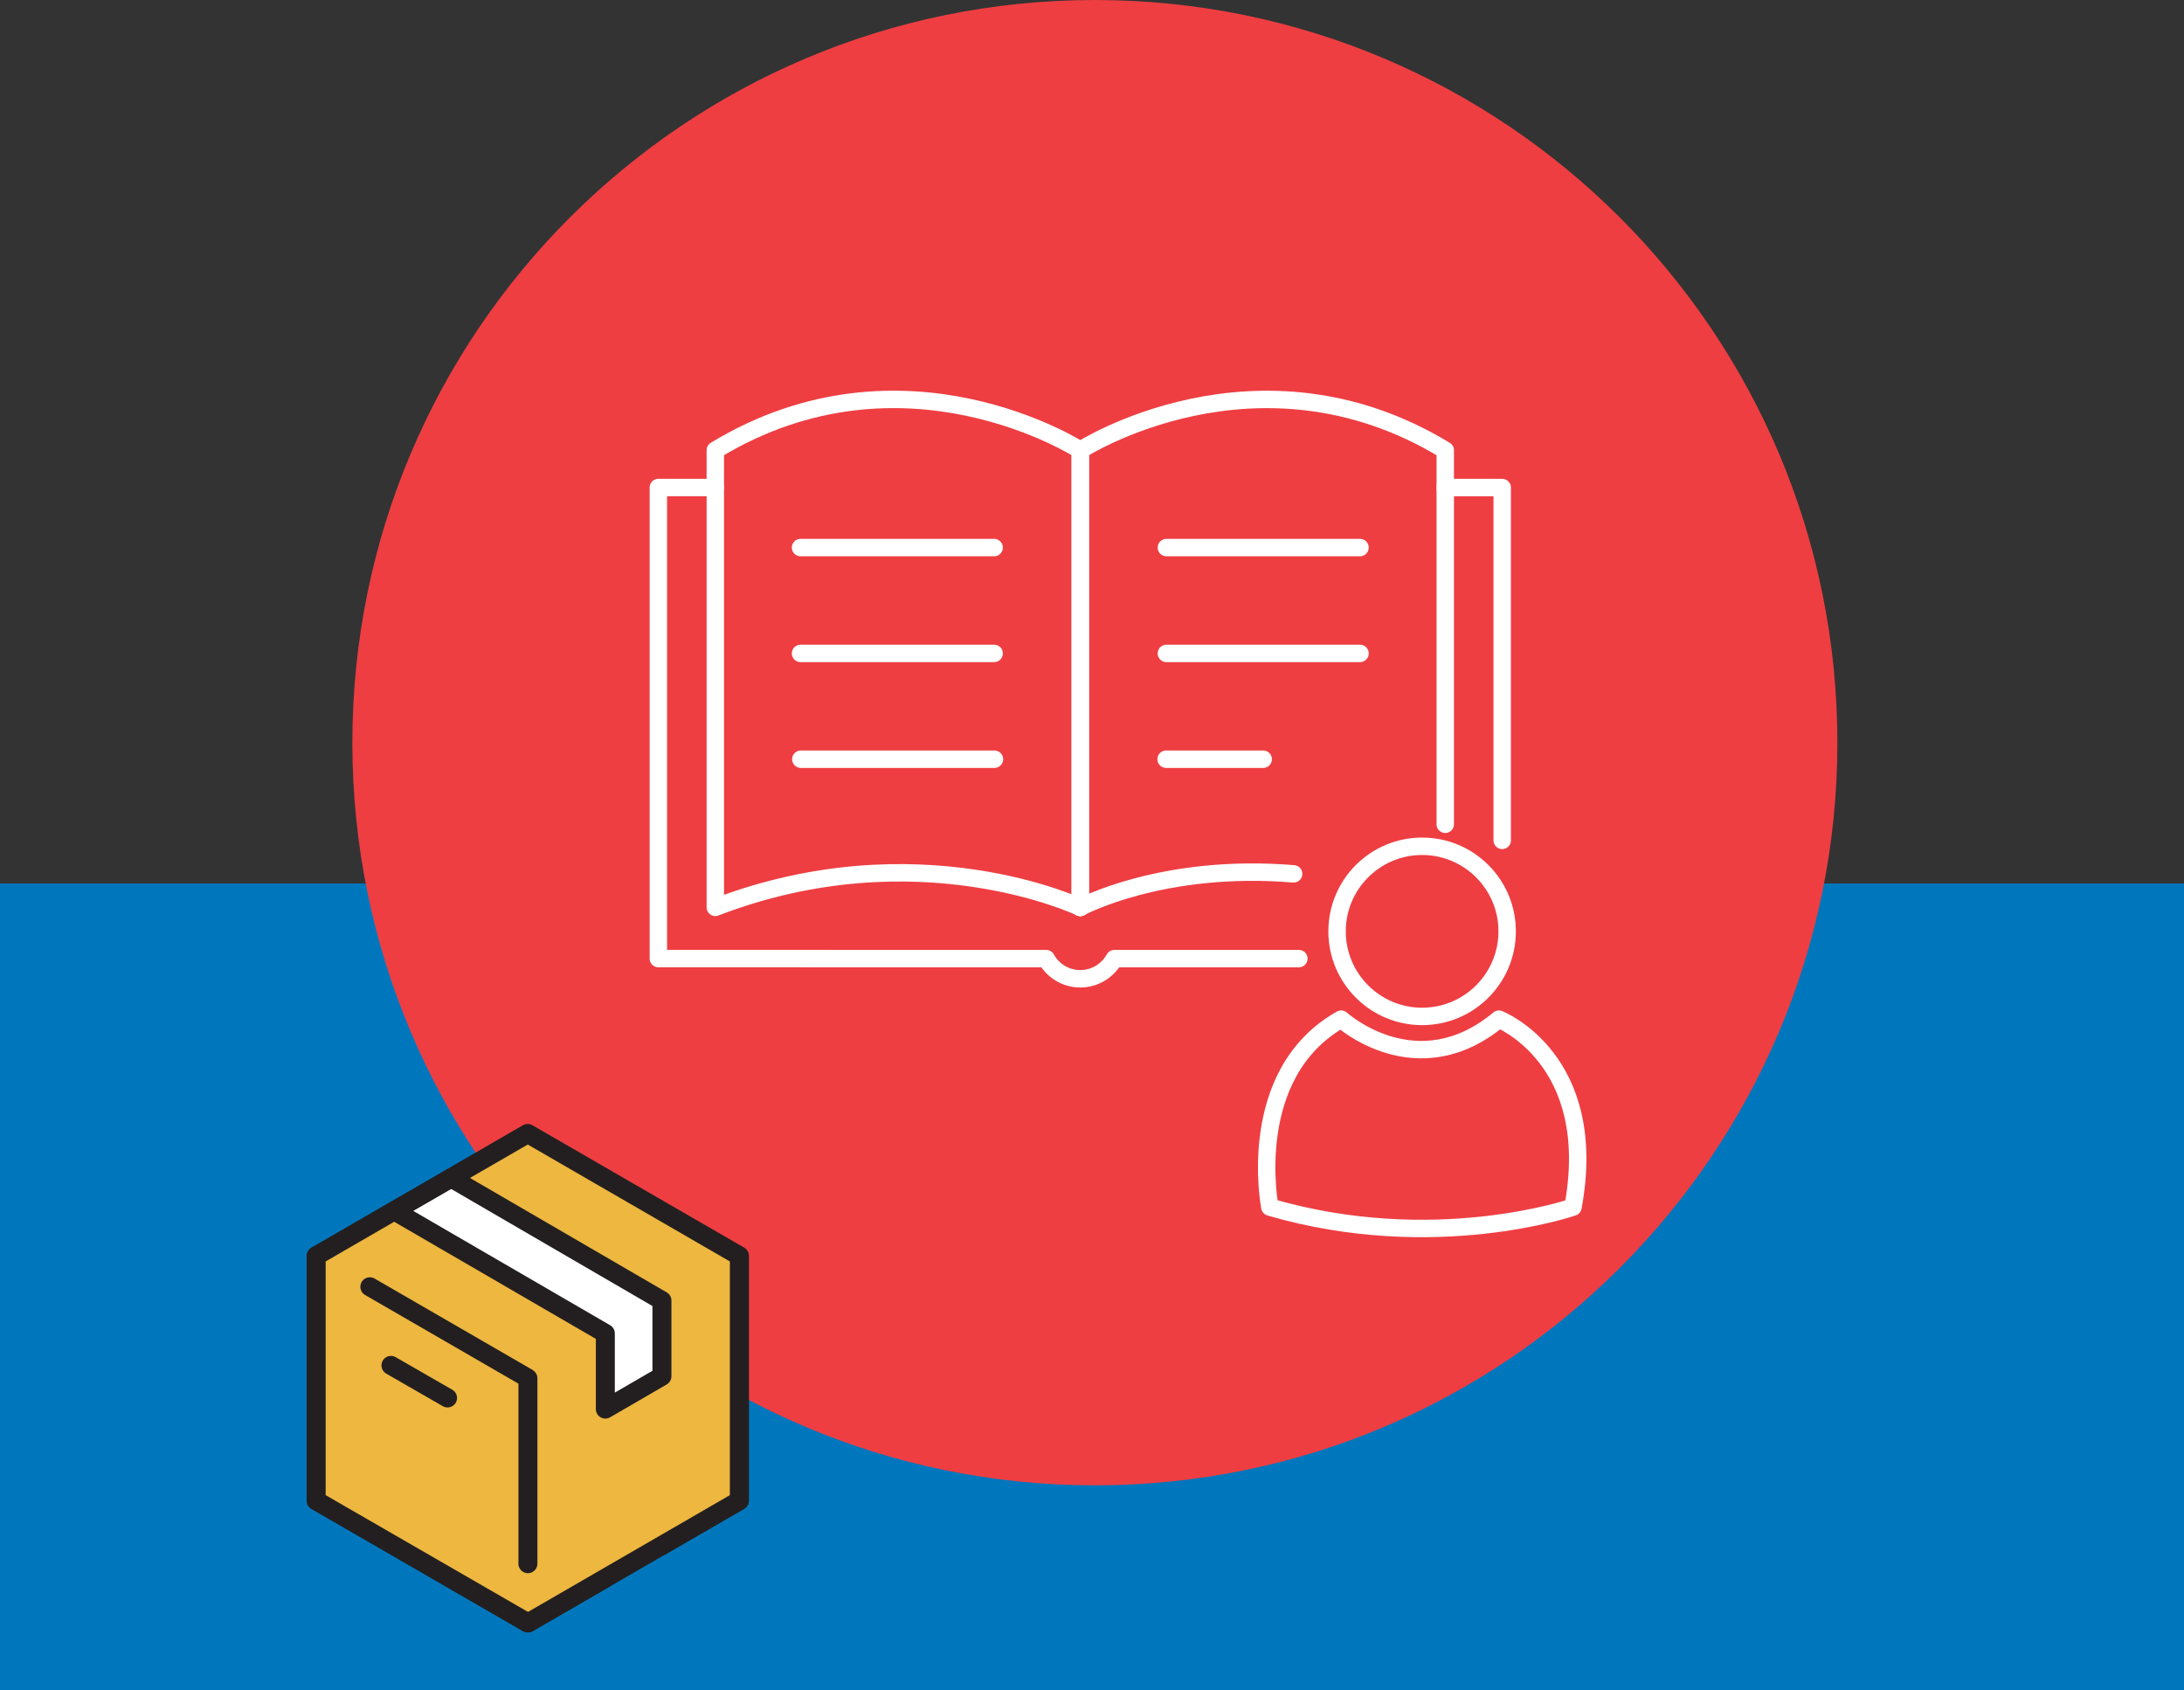
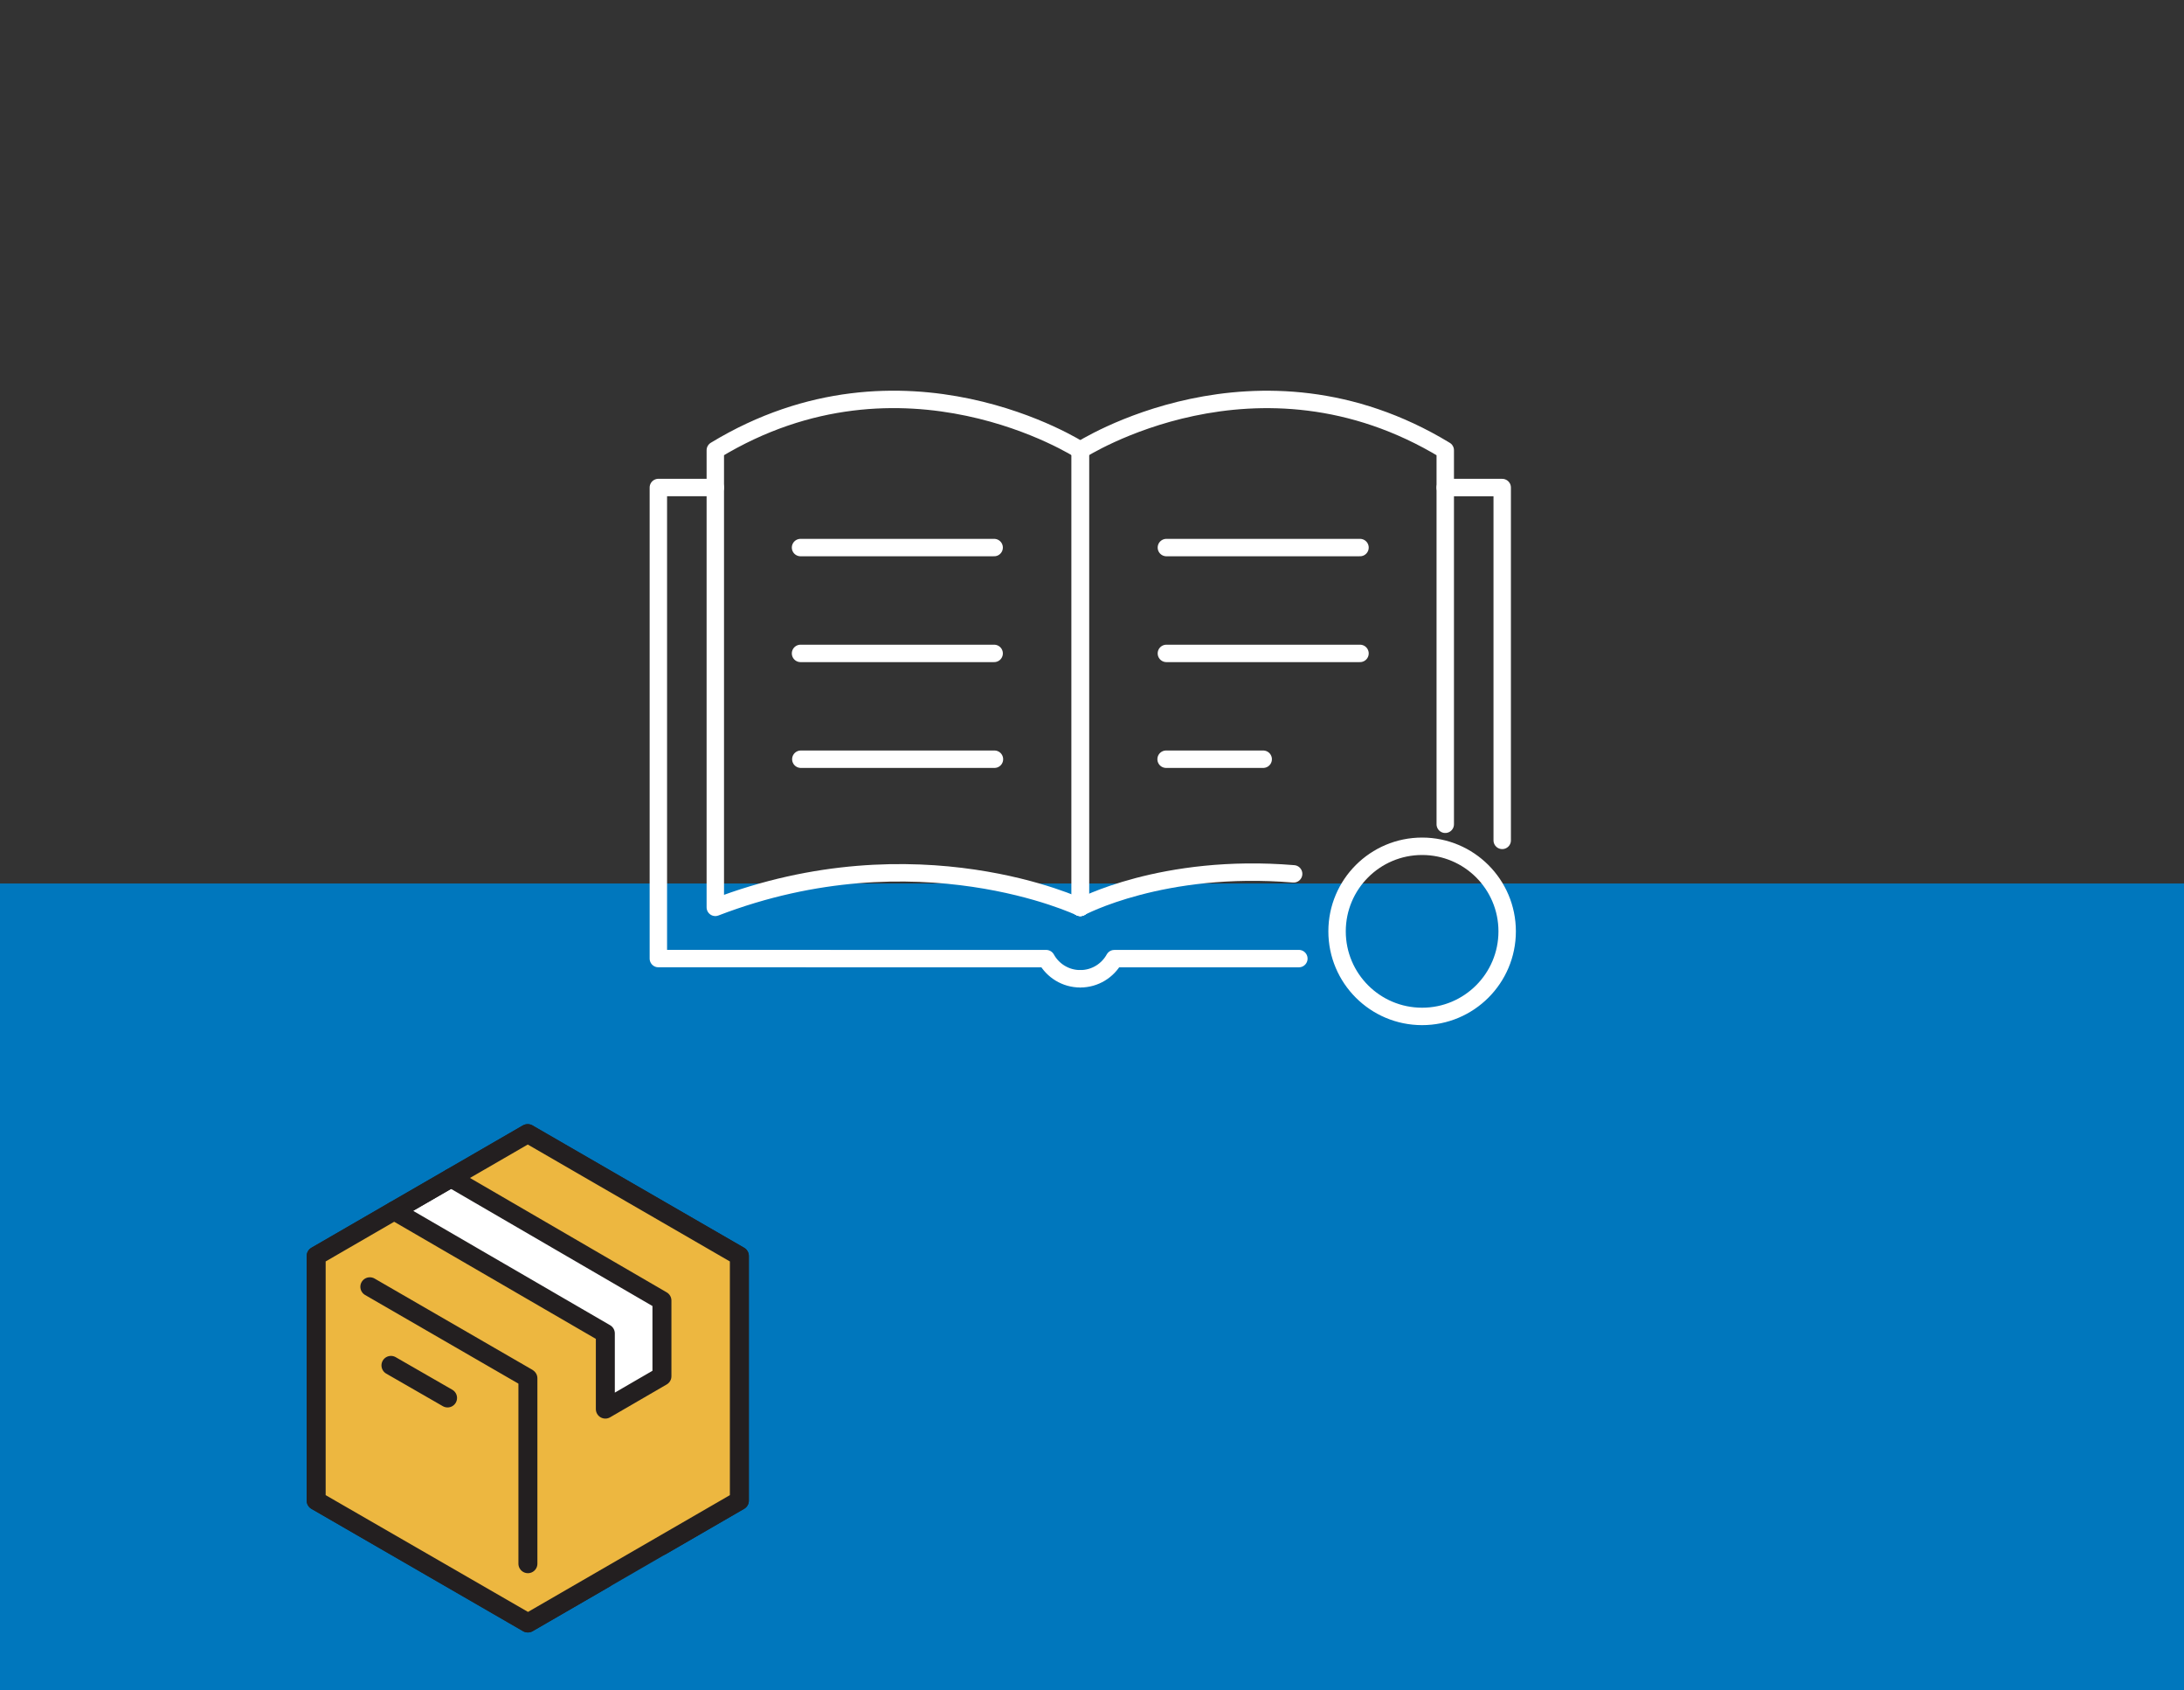
<svg xmlns="http://www.w3.org/2000/svg" id="Layer_1" viewBox="0 0 74.471 57.611">
  <rect x="0" y="0" width="74.471" height="57.611" fill="#333333" stroke="none" />
  <defs>
    <style>.cls-1{fill:#ee3e42;}.cls-2{fill:#fff;}.cls-3{stroke:#231f20;stroke-width:.647px;}.cls-3,.cls-4{fill:none;stroke-linecap:round;stroke-linejoin:round;}.cls-4{stroke:#fff;stroke-width:.594px;}.cls-5{fill:#edb740;}.cls-6{fill:#0077bd;}</style>
  </defs>
  <rect class="cls-6" y="30.118" width="74.471" height="27.493" />
-   <path class="cls-1" d="M37.334,50.634c13.982,0,25.318-11.334,25.318-25.316S51.316,0,37.334,0,12.015,11.334,12.015,25.318s11.336,25.316,25.318,25.316" />
-   <path class="cls-4" d="M45.732,34.742s2.572,2.339,5.379,0c0,0,3.461,1.357,2.526,6.408,0,0-4.724,1.637-10.337,0,0,0-.889-4.537,2.432-6.408Z" />
  <circle class="cls-4" cx="48.492" cy="31.749" r="2.9" />
  <line class="cls-4" x1="36.836" y1="15.348" x2="36.836" y2="30.931" />
  <path class="cls-4" d="M36.836,30.931s-5.553-2.65-12.445,0v-15.583c6.419-3.898,12.445,0,12.445,0" />
  <path class="cls-4" d="M36.836,33.366c-.501,0-.937-.278-1.162-.687l-13.225-.002v-16.058h1.942" />
  <line class="cls-4" x1="33.899" y1="18.666" x2="27.297" y2="18.666" />
  <line class="cls-4" x1="33.899" y1="22.274" x2="27.297" y2="22.274" />
  <line class="cls-4" x1="33.909" y1="25.881" x2="27.307" y2="25.881" />
  <line class="cls-4" x1="36.836" y1="15.348" x2="36.836" y2="30.931" />
  <path class="cls-4" d="M49.281,28.099v-12.75c-6.419-3.898-12.445,0-12.445,0" />
  <path class="cls-4" d="M36.836,30.931s2.805-1.514,7.275-1.142" />
  <polyline class="cls-4" points="51.223 28.648 51.223 16.62 49.281 16.62" />
  <path class="cls-4" d="M36.836,33.366c.501,0,.937-.278,1.162-.687l6.291-.001" />
  <line class="cls-4" x1="39.772" y1="18.666" x2="46.374" y2="18.666" />
  <line class="cls-4" x1="39.772" y1="22.274" x2="46.374" y2="22.274" />
  <line class="cls-4" x1="39.762" y1="25.881" x2="43.073" y2="25.881" />
  <polygon class="cls-2" points="10.781 51.155 10.781 42.815 17.991 38.645 18.001 38.655 25.211 42.815 25.211 51.155 22.551 52.695 15.351 48.515 15.351 45.935 13.421 47.055 13.421 49.635 20.611 53.815 18.001 55.325 17.991 55.325 10.781 51.155" />
  <polygon class="cls-3" points="10.781 51.155 10.781 42.815 17.991 38.645 18.001 38.655 25.211 42.815 25.211 51.155 22.551 52.695 15.351 48.515 15.351 45.935 13.421 47.055 13.421 49.635 20.611 53.815 18.001 55.325 17.991 55.325 10.781 51.155" />
  <polygon class="cls-5" points="25.211 42.815 25.211 51.155 18.001 55.325 17.991 55.315 10.781 51.155 10.781 42.815 13.441 41.275 20.641 45.455 20.641 48.035 22.571 46.915 22.571 44.335 15.381 40.155 17.991 38.645 18.001 38.645 25.211 42.815" />
  <polygon class="cls-3" points="25.211 42.815 25.211 51.155 18.001 55.325 17.991 55.315 10.781 51.155 10.781 42.815 13.441 41.275 20.641 45.455 20.641 48.035 22.571 46.915 22.571 44.335 15.381 40.155 17.991 38.645 18.001 38.645 25.211 42.815" />
  <path class="cls-3" d="M15.261,47.655l-1.93-1.11M12.611,43.865l5.38,3.11.01.01v6.32M15.381,40.155l-1.94,1.12" />
</svg>